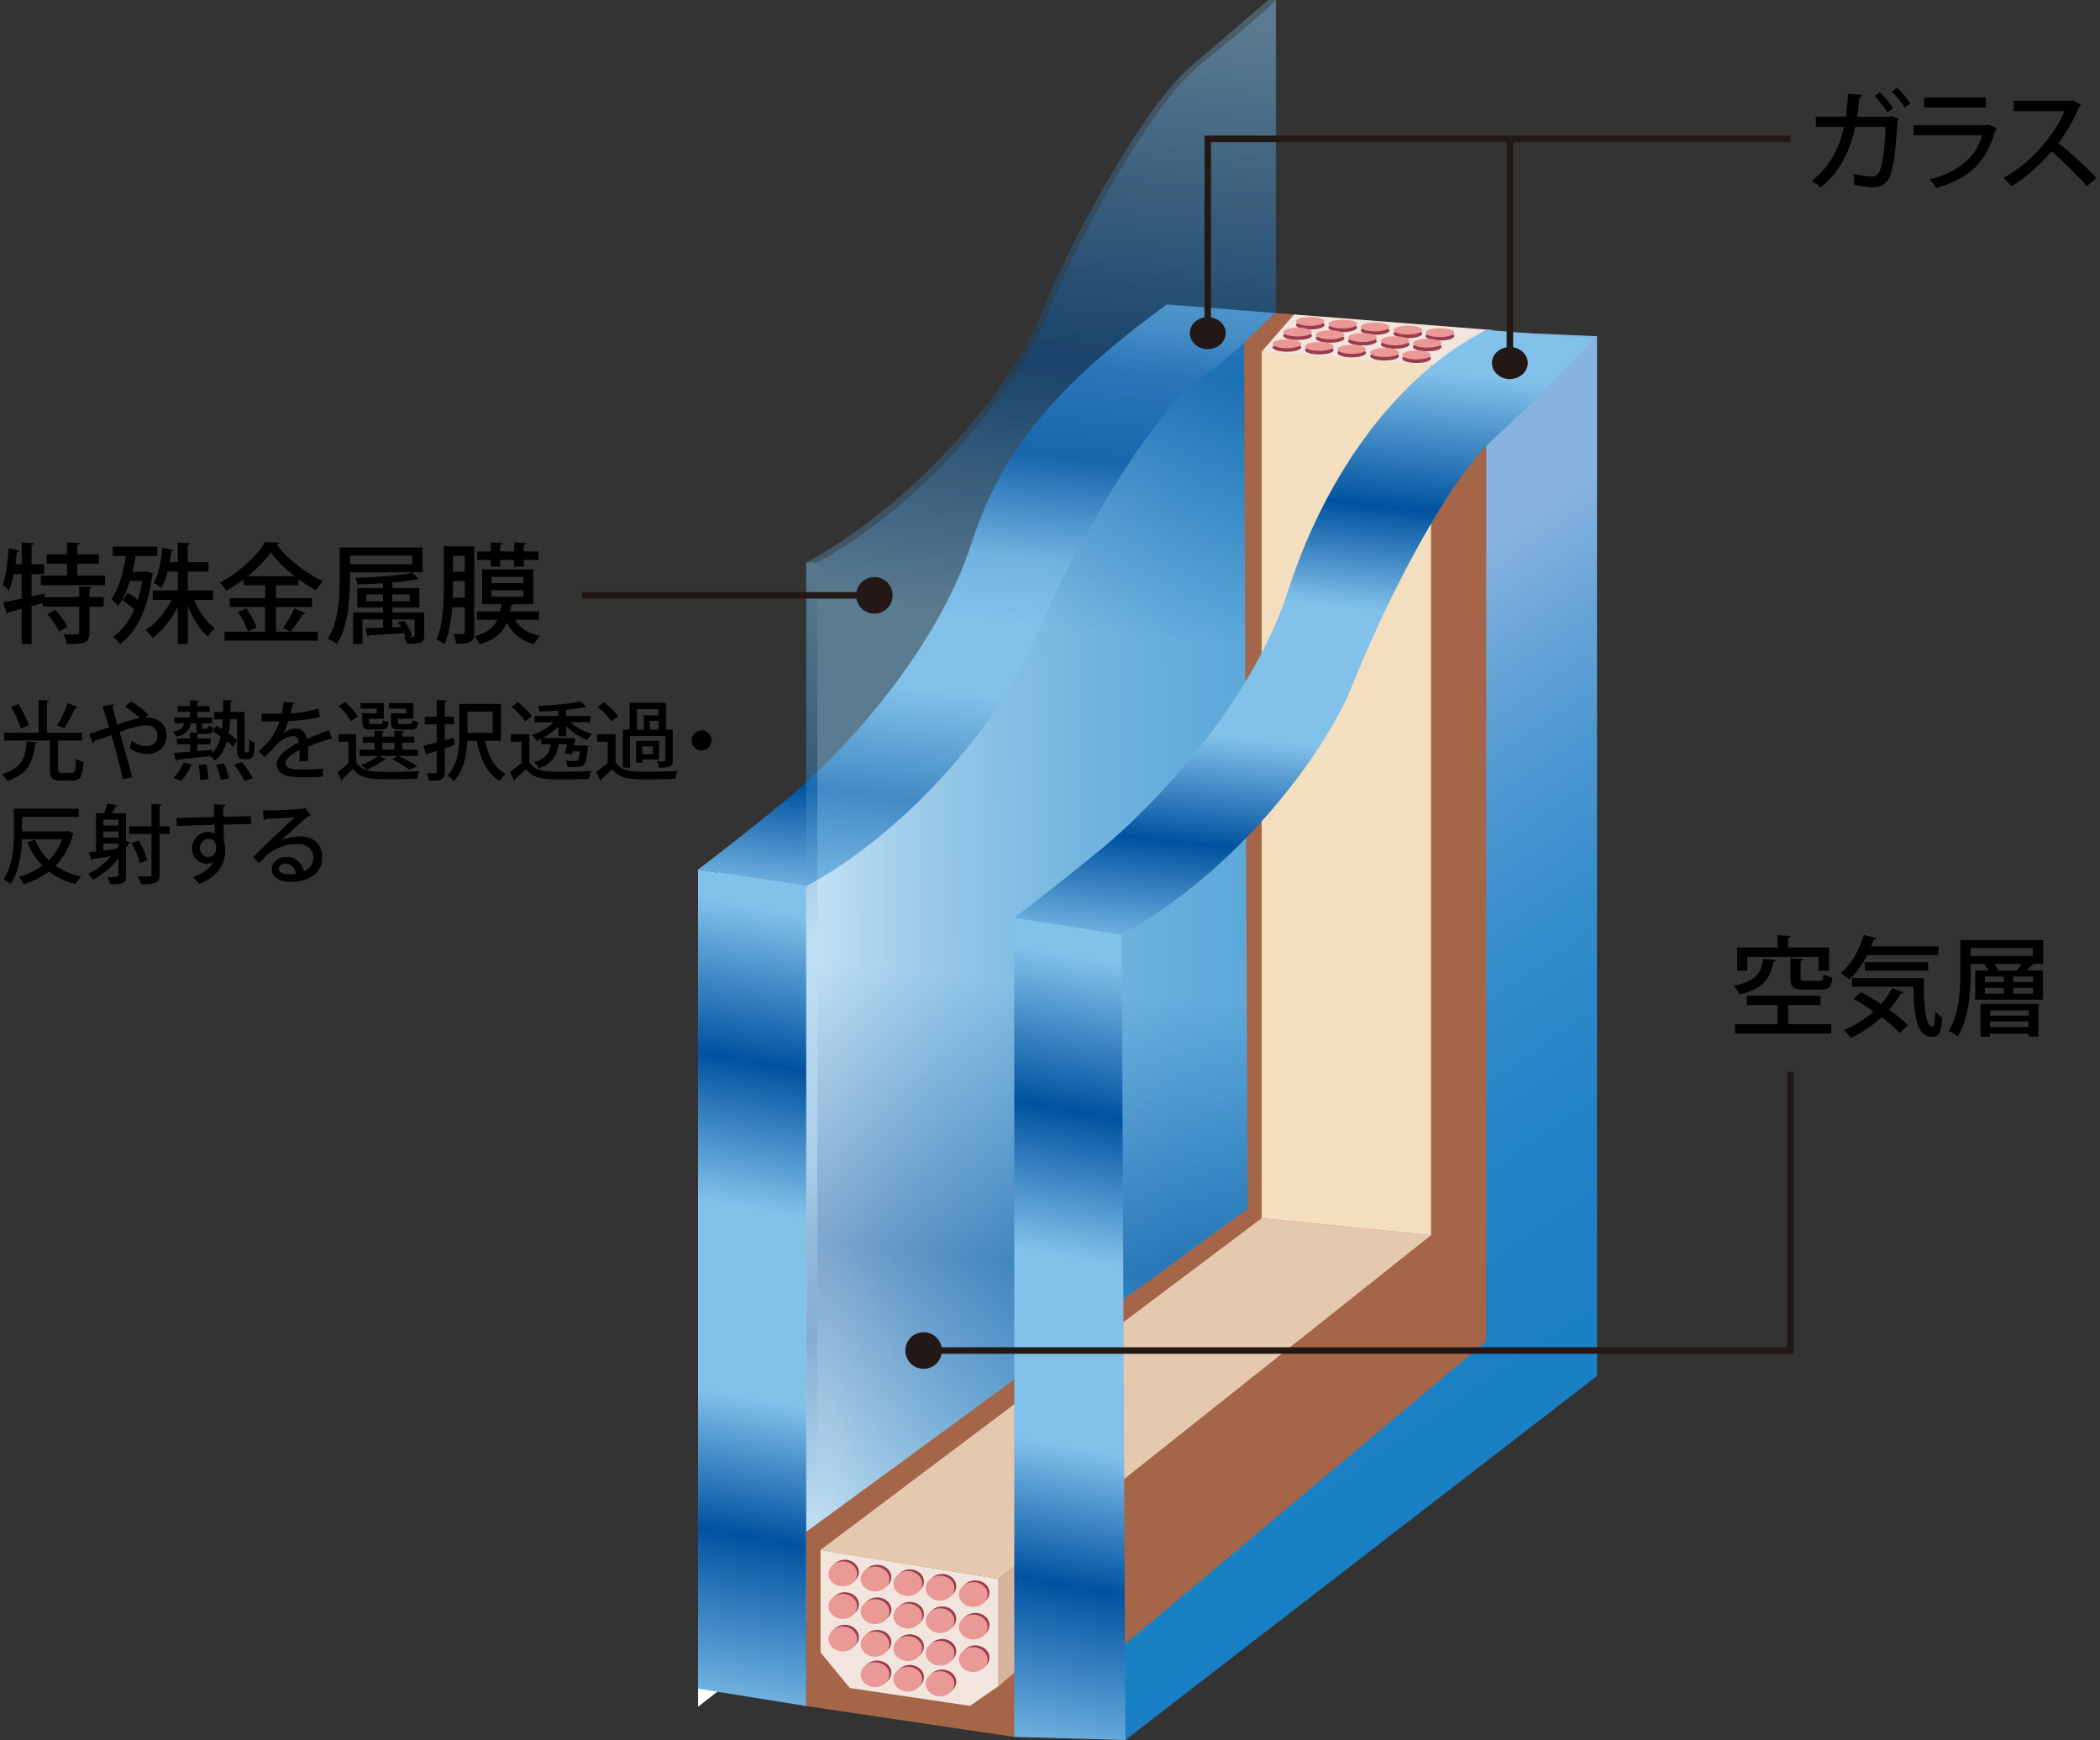
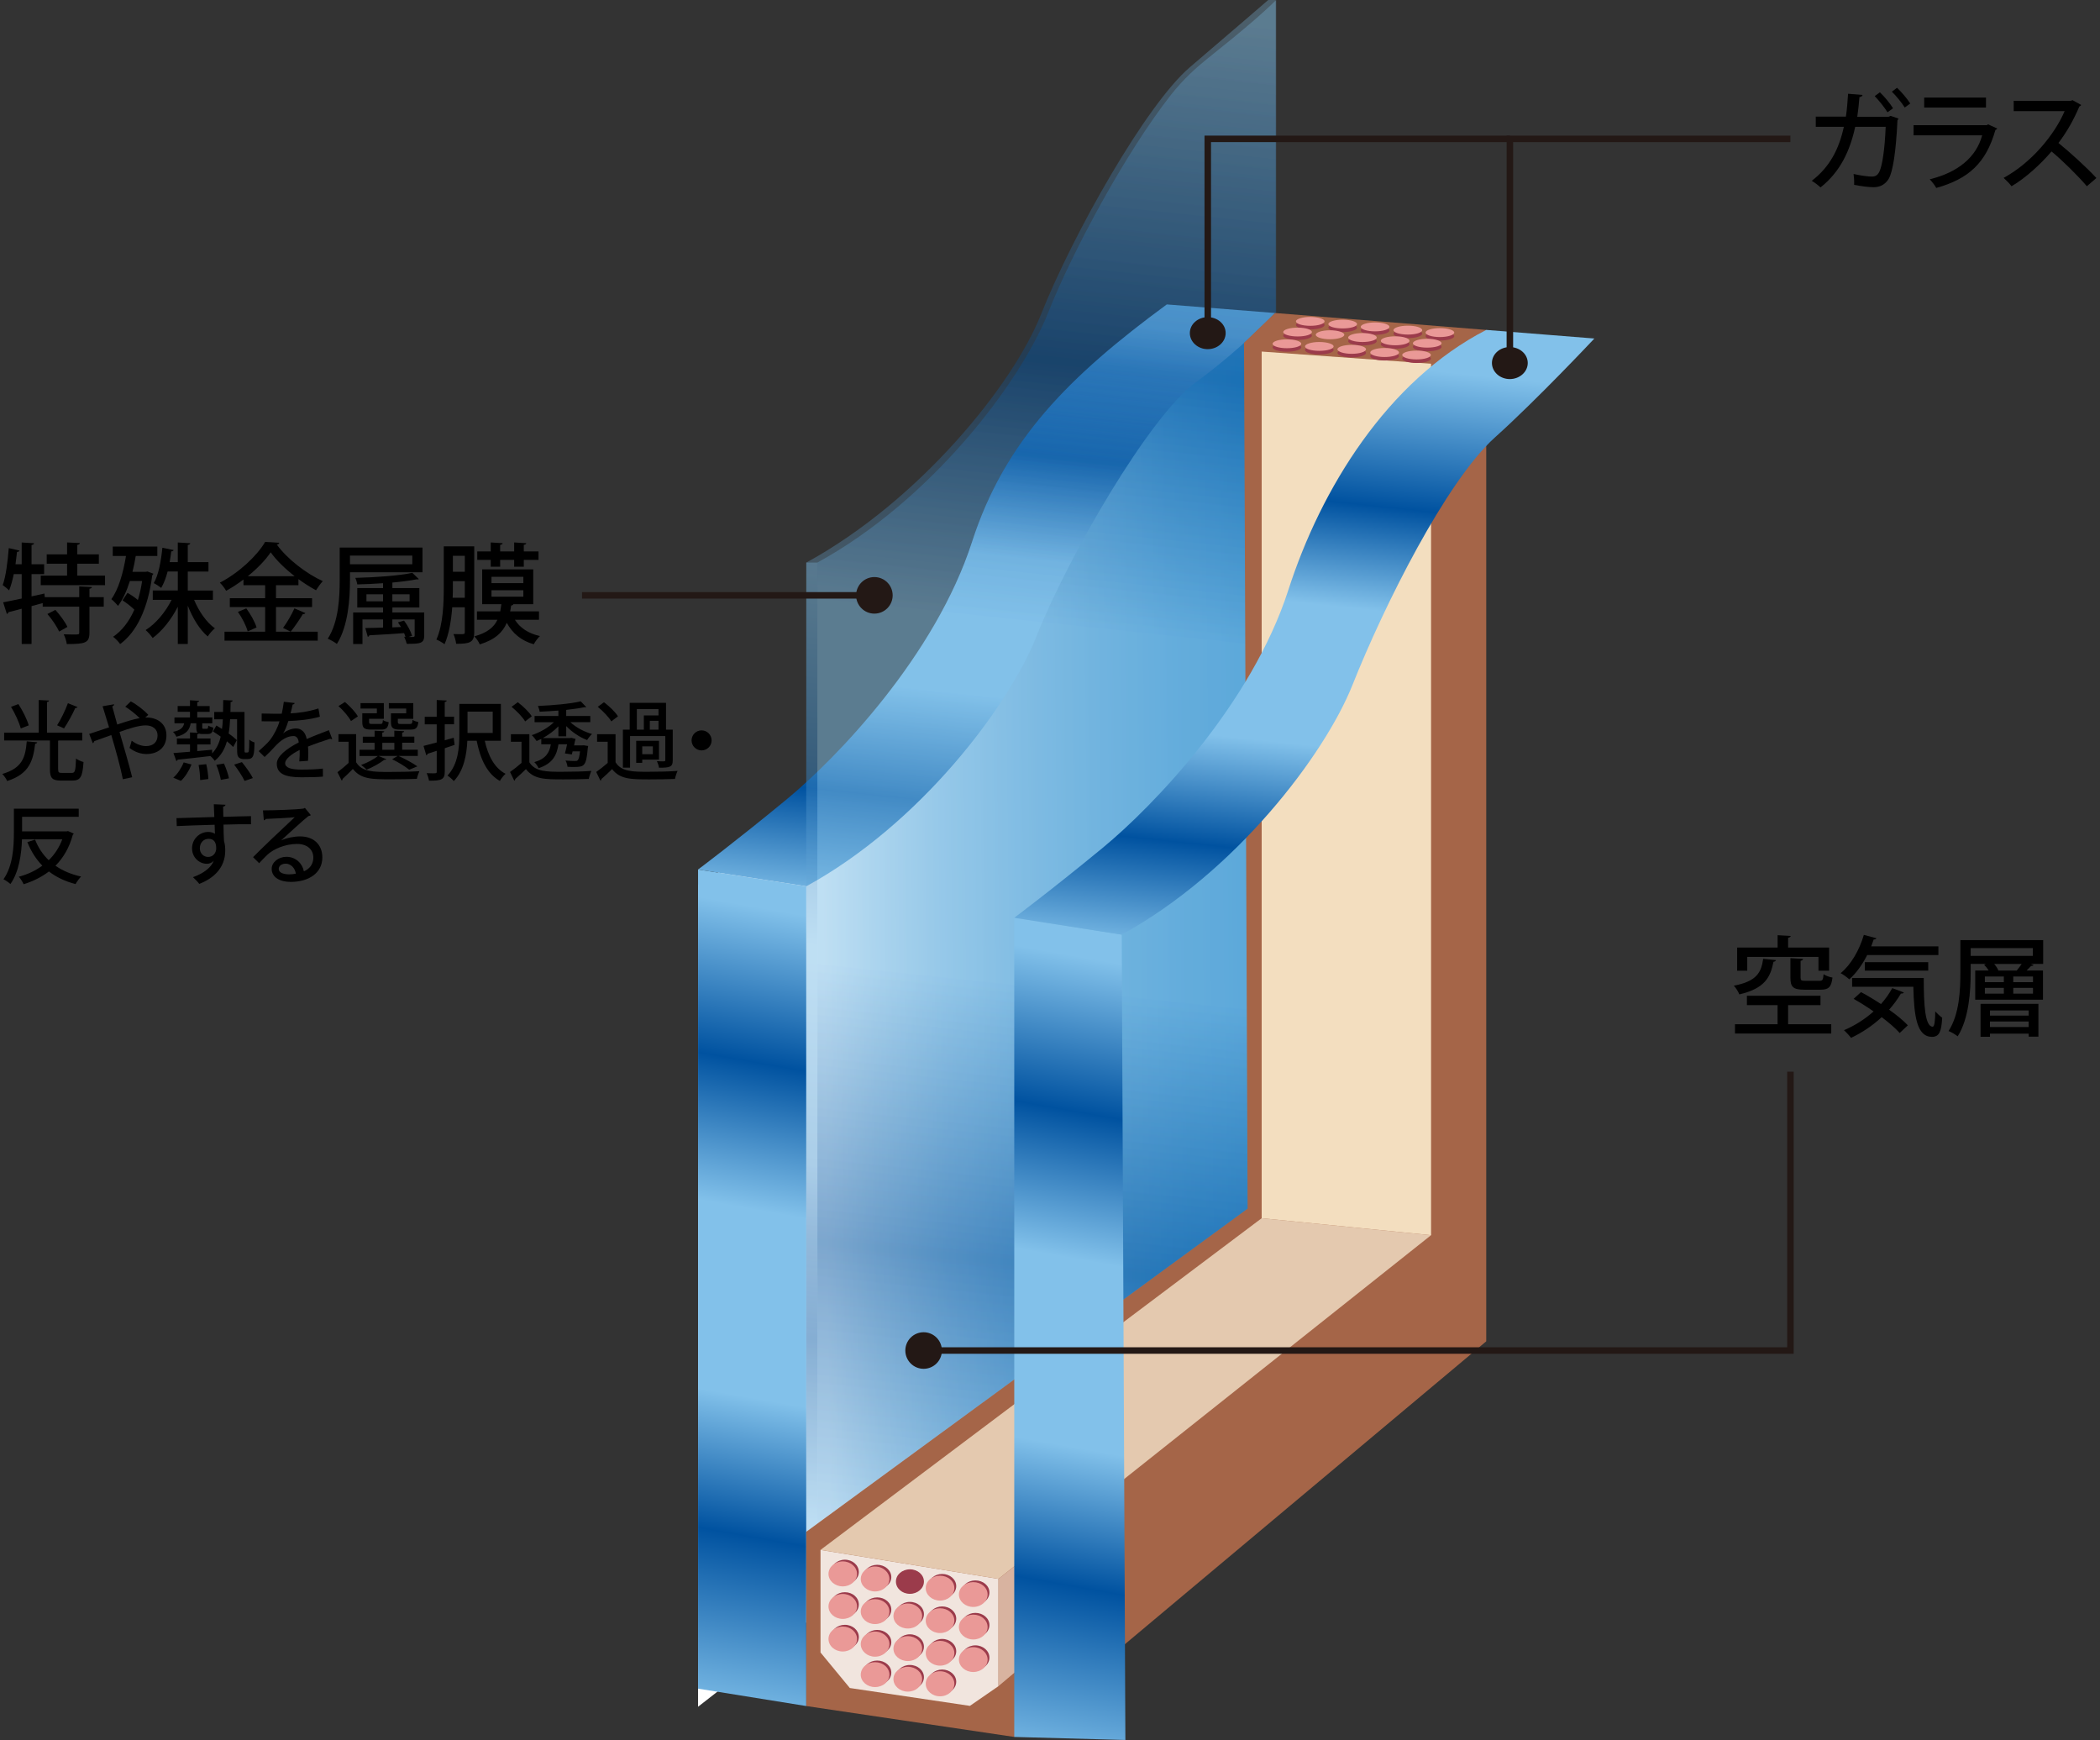
<svg xmlns="http://www.w3.org/2000/svg" xmlns:xlink="http://www.w3.org/1999/xlink" id="_レイヤー_2" data-name="レイヤー_2" viewBox="0 0 98.441 81.548">
  <rect x="0" y="0" width="98.441" height="81.548" fill="#333333" stroke="none" />
  <defs>
    <linearGradient id="linear-gradient" x1="-4343.493" y1="-3082.439" x2="-4276.916" y2="-3083.187" gradientTransform="translate(3003.666 2114.351) scale(.684 .67)" gradientUnits="userSpaceOnUse">
      <stop offset=".13" stop-color="#fff" />
      <stop offset=".184" stop-color="#d7e9f4" />
      <stop offset=".254" stop-color="#aad0e9" />
      <stop offset=".33" stop-color="#83badf" />
      <stop offset=".409" stop-color="#62a8d6" />
      <stop offset=".494" stop-color="#4699d0" />
      <stop offset=".586" stop-color="#328dca" />
      <stop offset=".688" stop-color="#2385c6" />
      <stop offset=".81" stop-color="#1a80c4" />
      <stop offset="1" stop-color="#187fc4" />
    </linearGradient>
    <linearGradient id="linear-gradient-2" x1="-4319.477" y1="-3104.99" x2="-4280.154" y2="-3048.896" gradientTransform="translate(3003.666 2112.912) scale(.684 .67)" gradientUnits="userSpaceOnUse">
      <stop offset=".13" stop-color="#86b3e0" />
      <stop offset=".228" stop-color="#69a5d8" />
      <stop offset=".353" stop-color="#4b97d1" />
      <stop offset=".487" stop-color="#348ccb" />
      <stop offset=".63" stop-color="#2484c7" />
      <stop offset=".79" stop-color="#1b80c4" />
      <stop offset="1" stop-color="#187fc4" />
    </linearGradient>
    <linearGradient id="linear-gradient-3" x1="-4334.758" y1="-3089.282" x2="-4344.844" y2="-3033.805" gradientTransform="translate(3003.666 2112.912) scale(.684 .67)" gradientUnits="userSpaceOnUse">
      <stop offset="0" stop-color="#82c1ea" />
      <stop offset=".19" stop-color="#0052a0" />
      <stop offset=".37" stop-color="#82c1ea" />
      <stop offset=".6" stop-color="#82c1ea" />
      <stop offset=".77" stop-color="#0052a0" />
      <stop offset="1" stop-color="#82c1ea" />
    </linearGradient>
    <linearGradient id="linear-gradient-4" x1="-4326.001" y1="-3089.207" x2="-4321.401" y2="-3131.753" xlink:href="#linear-gradient-3" />
    <linearGradient id="linear-gradient-5" x1="-4324.926" y1="-3044.793" x2="-4313.248" y2="-3152.803" xlink:href="#linear-gradient-3" />
    <linearGradient id="linear-gradient-6" x1="35.638" y1="70.99" x2="40.537" y2="26.581" gradientTransform="matrix(1,0,0,1,0,0)" xlink:href="#linear-gradient-3" />
    <linearGradient id="linear-gradient-7" x1="-4324.526" y1="-3044.831" x2="-4312.857" y2="-3152.764" xlink:href="#linear-gradient-3" />
    <linearGradient id="linear-gradient-8" x1="-4338.083" y1="-3090.144" x2="-4348.168" y2="-3034.675" gradientTransform="translate(3020.766 2115.761) scale(.684 .67)" xlink:href="#linear-gradient-3" />
    <linearGradient id="linear-gradient-9" x1="-4329.31" y1="-3090.073" x2="-4324.711" y2="-3132.617" gradientTransform="translate(3020.766 2115.761) scale(.684 .67)" xlink:href="#linear-gradient-3" />
  </defs>
  <g id="Item">
    <g>
      <g>
        <path d="M32.723,79.991v-38.528c6.322-3.561,12.648-13.154,15.018-18.656,2.37-5.508,7.709-7.281,7.709-7.281l4.149.172v43.337l-26.876,20.955Z" style="fill: url(#linear-gradient);" />
-         <path d="M52.754,81.548l-4.762-.303v-14.654l15.707-12.251v-30.635s2.127-3.755,3.299-5.034c1.928-2.083,3.714-3.095,3.714-3.095l4.151.18v48.73l-22.108,17.062Z" style="fill: url(#linear-gradient-2);" />
        <polygon points="37.796 79.957 32.723 79.141 32.723 40.752 37.796 41.538 37.796 79.957" style="fill: url(#linear-gradient-3);" />
        <path d="M59.77,14.67l-5.074-.403c-4.569,3.356-7.596,6.374-9.129,11.123-1.722,5.334-6.324,10.123-8.695,12.076-2.371,1.956-4.149,3.286-4.149,3.286l5.073.786c5.328-2.914,9.48-8.422,10.786-11.705,1.48-3.729,5.283-10.301,7.456-11.902,2.177-1.595,3.732-3.261,3.732-3.261Z" style="fill: url(#linear-gradient-4);" />
        <path d="M59.8,55.684V0h-.35s-1.638,1.415-3.674,3.152c-2.053,1.752-5.498,7.857-6.979,11.587-1.305,3.284-5.673,8.713-11.001,11.627l-.001,45.423,22.005-16.105Z" style="fill: url(#linear-gradient-5); opacity: .3;" />
        <rect x="37.796" y="26.366" width=".519" height="45.423" style="fill: url(#linear-gradient-6); opacity: .3;" />
        <path d="M59.823,55.684V0c-.625.614-1.499,1.375-3.237,2.759-.457.364-1.121.953-1.7,1.691-2.097,2.671-4.596,7.289-5.756,10.211-1.305,3.284-5.487,8.791-10.815,11.705v45.423l21.509-16.105Z" style="fill: url(#linear-gradient-7); opacity: .3;" />
        <polygon points="47.545 81.405 37.795 79.957 37.795 71.789 58.484 56.647 58.315 16.066 59.77 14.67 69.67 15.463 69.67 62.864 47.545 81.405" style="fill: #a56548;" />
        <polygon points="38.463 72.639 38.463 77.447 39.837 79.112 45.466 79.949 46.806 79.024 46.806 73.998 38.463 72.639" style="fill: #f1e5de;" />
        <polygon points="38.463 72.639 59.143 57.094 67.084 57.889 46.806 73.998 38.463 72.639" style="fill: #e4c9af;" />
        <polygon points="46.806 79.024 46.806 73.998 49.327 72.009 49.327 76.895 46.806 79.024" style="fill: #d8b3a0;" />
        <polygon points="52.754 81.548 47.545 81.405 47.545 43.015 52.583 43.804 52.754 81.548" style="fill: url(#linear-gradient-8);" />
        <polygon points="59.143 57.094 59.143 16.477 67.084 17.046 67.084 57.889 59.143 57.094" style="fill: #f3debf;" />
-         <polygon points="59.143 16.477 60.661 14.739 69.999 15.473 67.468 17.154 59.143 16.477" style="fill: #f1e5de;" />
        <path d="M74.742,15.865l-5.072-.403c-4.634,2.383-7.748,7.442-9.278,12.194-1.724,5.336-6.327,10.123-8.697,12.076-2.369,1.952-4.151,3.282-4.151,3.282l5.038.789c5.331-2.917,9.513-8.422,10.82-11.707,1.483-3.731,4.4-9.548,6.671-11.591,1.985-1.783,4.668-4.642,4.668-4.642Z" style="fill: url(#linear-gradient-9);" />
        <g>
          <path d="M39.605,74.242c.363,0,.655-.255.655-.565,0-.319-.292-.579-.655-.579-.362,0-.657.261-.657.579,0,.31.295.565.657.565Z" style="fill: #9b3b4b;" />
          <path d="M39.506,74.349c.366,0,.669-.262.669-.583,0-.326-.303-.589-.669-.589-.371,0-.669.264-.669.589,0,.321.298.583.669.583Z" style="fill: #ea9997;" />
        </g>
        <g>
          <path d="M41.12,74.482c.362,0,.662-.253.662-.566,0-.324-.3-.579-.662-.579-.36,0-.658.255-.658.579,0,.313.298.566.658.566Z" style="fill: #9b3b4b;" />
          <path d="M41.017,74.586c.374,0,.675-.263.675-.581,0-.321-.301-.588-.675-.588-.366,0-.668.266-.668.588,0,.317.303.581.668.581Z" style="fill: #ea9997;" />
        </g>
        <g>
          <path d="M42.655,74.698c.362,0,.656-.258.656-.576,0-.316-.294-.572-.656-.572-.369,0-.657.256-.657.572,0,.319.288.576.657.576Z" style="fill: #9b3b4b;" />
-           <path d="M42.556,74.799c.374,0,.671-.258.671-.578,0-.327-.298-.594-.671-.594-.373,0-.675.266-.675.594,0,.32.303.578.675.578Z" style="fill: #ea9997;" />
        </g>
        <g>
          <path d="M44.167,74.912c.361,0,.658-.258.658-.576,0-.314-.297-.57-.658-.57-.36,0-.659.256-.659.57,0,.319.298.576.659.576Z" style="fill: #9b3b4b;" />
          <path d="M44.066,75.015c.371,0,.671-.261.671-.585,0-.327-.3-.582-.671-.582-.369,0-.671.255-.671.582,0,.324.302.585.671.585Z" style="fill: #ea9997;" />
        </g>
        <g>
          <path d="M39.605,75.772c.363,0,.655-.261.655-.575,0-.321-.292-.575-.655-.575-.362,0-.657.253-.657.575,0,.314.295.575.657.575Z" style="fill: #9b3b4b;" />
          <path d="M39.506,75.873c.366,0,.669-.258.669-.585,0-.321-.303-.585-.669-.585-.371,0-.669.264-.669.585,0,.327.298.585.669.585Z" style="fill: #ea9997;" />
        </g>
        <g>
          <path d="M41.12,76.011c.362,0,.662-.259.662-.573,0-.32-.3-.573-.662-.573-.36,0-.658.253-.658.573,0,.314.298.573.658.573Z" style="fill: #9b3b4b;" />
          <path d="M41.017,76.116c.374,0,.675-.264.675-.586,0-.327-.301-.582-.675-.582-.366,0-.668.255-.668.582,0,.323.303.586.668.586Z" style="fill: #ea9997;" />
        </g>
        <g>
          <path d="M42.655,76.222c.362,0,.656-.256.656-.573,0-.314-.294-.573-.656-.573-.369,0-.657.259-.657.573,0,.317.288.573.657.573Z" style="fill: #9b3b4b;" />
          <path d="M42.556,76.323c.374,0,.671-.256.671-.582,0-.323-.298-.589-.671-.589-.373,0-.675.266-.675.589,0,.326.303.582.675.582Z" style="fill: #ea9997;" />
        </g>
        <g>
          <path d="M44.167,76.436c.361,0,.658-.253.658-.575,0-.316-.297-.573-.658-.573-.36,0-.659.258-.659.573,0,.321.298.575.659.575Z" style="fill: #9b3b4b;" />
          <path d="M44.066,76.536c.371,0,.671-.258.671-.583,0-.321-.3-.579-.671-.579-.369,0-.671.258-.671.579,0,.326.302.583.671.583Z" style="fill: #ea9997;" />
        </g>
        <g>
          <path d="M39.605,77.291c.363,0,.655-.255.655-.569s-.292-.572-.655-.572c-.362,0-.657.258-.657.572s.295.569.657.569Z" style="fill: #9b3b4b;" />
          <path d="M39.506,77.401c.366,0,.669-.261.669-.588,0-.324-.303-.581-.669-.581-.371,0-.669.256-.669.581,0,.327.298.588.669.588Z" style="fill: #ea9997;" />
        </g>
        <g>
          <path d="M41.12,77.534c.362,0,.662-.256.662-.569,0-.32-.3-.576-.662-.576-.36,0-.658.256-.658.576,0,.313.298.569.658.569Z" style="fill: #9b3b4b;" />
          <path d="M41.017,77.644c.374,0,.675-.266.675-.589,0-.323-.301-.588-.675-.588-.366,0-.668.265-.668.588,0,.323.303.589.668.589Z" style="fill: #ea9997;" />
        </g>
        <g>
          <path d="M42.655,77.747c.362,0,.656-.256.656-.573,0-.317-.294-.579-.656-.579-.369,0-.657.262-.657.579,0,.317.288.573.657.573Z" style="fill: #9b3b4b;" />
          <path d="M42.556,77.849c.374,0,.671-.258.671-.583,0-.323-.298-.585-.671-.585-.373,0-.675.262-.675.585,0,.326.303.583.675.583Z" style="fill: #ea9997;" />
        </g>
        <g>
          <path d="M44.167,77.958c.361,0,.658-.253.658-.568,0-.317-.297-.578-.658-.578-.36,0-.659.261-.659.578,0,.314.298.568.659.568Z" style="fill: #9b3b4b;" />
          <path d="M44.066,78.064c.371,0,.671-.259.671-.585,0-.321-.3-.578-.671-.578-.369,0-.671.256-.671.578,0,.326.302.585.671.585Z" style="fill: #ea9997;" />
        </g>
        <g>
          <path d="M45.721,75.207c.365,0,.66-.255.66-.573,0-.316-.295-.565-.66-.565-.358,0-.657.249-.657.565,0,.319.298.573.657.573Z" style="fill: #9b3b4b;" />
          <path d="M45.625,75.313c.368,0,.671-.264.671-.586,0-.32-.303-.578-.671-.578-.374,0-.675.258-.675.578,0,.323.301.586.675.586Z" style="fill: #ea9997;" />
        </g>
        <g>
          <path d="M45.721,76.732c.365,0,.66-.253.66-.573,0-.311-.295-.568-.66-.568-.358,0-.657.256-.657.568,0,.32.298.573.657.573Z" style="fill: #9b3b4b;" />
          <path d="M45.625,76.837c.368,0,.671-.262.671-.583,0-.324-.303-.581-.671-.581-.374,0-.675.256-.675.581,0,.321.301.583.675.583Z" style="fill: #ea9997;" />
        </g>
        <g>
          <path d="M45.721,78.262c.365,0,.66-.262.66-.573,0-.317-.295-.576-.66-.576-.358,0-.657.259-.657.576,0,.311.298.573.657.573Z" style="fill: #9b3b4b;" />
          <path d="M45.625,78.362c.368,0,.671-.262.671-.583,0-.32-.303-.581-.671-.581-.374,0-.675.261-.675.581,0,.321.301.583.675.583Z" style="fill: #ea9997;" />
        </g>
        <g>
          <path d="M41.12,78.961c.362,0,.662-.246.662-.57,0-.316-.3-.566-.662-.566-.36,0-.658.25-.658.566,0,.324.298.57.658.57Z" style="fill: #9b3b4b;" />
          <path d="M41.017,79.068c.374,0,.675-.258.675-.578,0-.332-.301-.588-.675-.588-.366,0-.668.256-.668.588,0,.32.303.578.668.578Z" style="fill: #ea9997;" />
        </g>
        <g>
          <path d="M42.655,79.181c.362,0,.656-.262.656-.579,0-.311-.294-.57-.656-.57-.369,0-.657.259-.657.57,0,.317.288.579.657.579Z" style="fill: #9b3b4b;" />
          <path d="M42.556,79.281c.374,0,.671-.262.671-.589,0-.319-.298-.575-.671-.575-.373,0-.675.256-.675.575,0,.327.303.589.675.589Z" style="fill: #ea9997;" />
        </g>
        <g>
          <path d="M44.167,79.393c.361,0,.658-.262.658-.578,0-.31-.297-.569-.658-.569-.36,0-.659.259-.659.569,0,.316.298.578.659.578Z" style="fill: #9b3b4b;" />
          <path d="M44.066,79.501c.371,0,.671-.265.671-.589,0-.32-.3-.586-.671-.586-.369,0-.671.266-.671.586,0,.324.302.589.671.589Z" style="fill: #ea9997;" />
        </g>
        <g>
          <path d="M61.419,15.441c.371,0,.672-.093.672-.213,0-.111-.3-.209-.672-.209-.365,0-.669.098-.669.209,0,.12.304.213.669.213Z" style="fill: #9b3b4b;" />
          <path d="M61.419,15.27c.371,0,.672-.091.672-.211,0-.107-.3-.206-.672-.206-.365,0-.669.099-.669.206,0,.12.304.211.669.211Z" style="fill: #ea9997;" />
        </g>
        <g>
          <path d="M62.94,15.564c.368,0,.673-.096.673-.208,0-.12-.305-.21-.673-.21-.37,0-.67.09-.67.21,0,.112.3.208.67.208Z" style="fill: #9b3b4b;" />
          <path d="M62.94,15.392c.368,0,.673-.088.673-.204,0-.112-.305-.205-.673-.205-.37,0-.67.093-.67.205,0,.117.3.204.67.204Z" style="fill: #ea9997;" />
        </g>
        <g>
          <path d="M64.458,15.693c.368,0,.674-.087.674-.206,0-.114-.306-.207-.674-.207-.367,0-.67.093-.67.207,0,.119.303.206.67.206Z" style="fill: #9b3b4b;" />
          <path d="M64.458,15.529c.368,0,.674-.093.674-.211,0-.112-.306-.207-.674-.207-.367,0-.67.095-.67.207,0,.118.303.211.67.211Z" style="fill: #ea9997;" />
        </g>
        <g>
          <path d="M66,15.848c.368,0,.668-.097.668-.209,0-.117-.3-.209-.668-.209-.376,0-.678.093-.678.209,0,.112.303.209.678.209Z" style="fill: #9b3b4b;" />
          <path d="M66,15.68c.368,0,.668-.093.668-.207,0-.116-.3-.209-.668-.209-.376,0-.678.093-.678.209,0,.114.303.207.678.207Z" style="fill: #ea9997;" />
        </g>
        <g>
          <path d="M67.496,15.96c.371,0,.674-.091.674-.205,0-.117-.303-.209-.674-.209s-.669.093-.669.209c0,.114.298.205.669.205Z" style="fill: #9b3b4b;" />
          <path d="M67.496,15.797c.371,0,.674-.098.674-.21,0-.114-.303-.209-.674-.209s-.669.094-.669.209c0,.111.298.21.669.21Z" style="fill: #ea9997;" />
        </g>
        <g>
          <path d="M60.828,15.933c.373,0,.67-.09.67-.204,0-.116-.297-.207-.67-.207-.368,0-.674.091-.674.207,0,.114.305.204.674.204Z" style="fill: #9b3b4b;" />
          <path d="M60.828,15.769c.373,0,.67-.093.67-.206,0-.116-.297-.208-.67-.208-.368,0-.674.093-.674.208,0,.113.305.206.674.206Z" style="fill: #ea9997;" />
        </g>
        <g>
-           <path d="M62.348,16.063c.367,0,.668-.093.668-.213,0-.107-.301-.205-.668-.205-.374,0-.669.098-.669.205,0,.12.295.213.669.213Z" style="fill: #9b3b4b;" />
          <path d="M62.348,15.9c.367,0,.668-.096.668-.213,0-.112-.301-.208-.668-.208-.374,0-.669.096-.669.208,0,.117.295.213.669.213Z" style="fill: #ea9997;" />
        </g>
        <g>
          <path d="M63.87,16.192c.368,0,.667-.091.667-.203,0-.117-.298-.211-.667-.211-.374,0-.672.094-.672.211,0,.112.297.203.672.203Z" style="fill: #9b3b4b;" />
          <path d="M63.87,16.029c.368,0,.667-.096.667-.209,0-.116-.298-.211-.667-.211-.374,0-.672.095-.672.211,0,.113.297.209.672.209Z" style="fill: #ea9997;" />
        </g>
        <g>
          <path d="M65.403,16.344c.373,0,.669-.091.669-.208,0-.116-.296-.21-.669-.21-.367,0-.674.094-.674.21,0,.117.307.208.674.208Z" style="fill: #9b3b4b;" />
          <path d="M65.403,16.182c.373,0,.669-.095.669-.209,0-.118-.296-.211-.669-.211-.367,0-.674.093-.674.211,0,.114.307.209.674.209Z" style="fill: #ea9997;" />
        </g>
        <g>
          <path d="M66.903,16.465c.37,0,.672-.096.672-.209,0-.12-.303-.211-.672-.211-.369,0-.67.091-.67.211,0,.113.301.209.67.209Z" style="fill: #9b3b4b;" />
          <path d="M66.903,16.292c.37,0,.672-.088.672-.205,0-.111-.303-.209-.672-.209-.369,0-.67.098-.67.209,0,.117.301.205.67.205Z" style="fill: #ea9997;" />
        </g>
        <g>
          <path d="M60.325,16.485c.371,0,.674-.096.674-.208,0-.111-.303-.201-.674-.201-.367,0-.669.091-.669.201,0,.113.302.208.669.208Z" style="fill: #9b3b4b;" />
          <path d="M60.325,16.32c.371,0,.674-.093.674-.207,0-.116-.303-.209-.674-.209-.367,0-.669.093-.669.209,0,.114.302.207.669.207Z" style="fill: #ea9997;" />
        </g>
        <g>
          <path d="M61.846,16.612c.372,0,.669-.093.669-.211,0-.114-.297-.209-.669-.209-.374,0-.671.095-.671.209,0,.118.297.211.671.211Z" style="fill: #9b3b4b;" />
          <path d="M61.846,16.443c.372,0,.669-.089.669-.209,0-.107-.297-.206-.669-.206-.374,0-.671.098-.671.206,0,.12.297.209.671.209Z" style="fill: #ea9997;" />
        </g>
        <g>
          <path d="M63.367,16.75c.367,0,.667-.098.667-.212,0-.117-.3-.21-.667-.21-.369,0-.672.093-.672.21,0,.114.303.212.672.212Z" style="fill: #9b3b4b;" />
          <path d="M63.367,16.582c.367,0,.667-.097.667-.213,0-.113-.3-.206-.667-.206-.369,0-.672.093-.672.206,0,.116.303.213.672.213Z" style="fill: #ea9997;" />
        </g>
        <g>
          <path d="M64.906,16.896c.365,0,.675-.093.675-.207,0-.119-.31-.211-.675-.211-.373,0-.672.093-.672.211,0,.114.3.207.672.207Z" style="fill: #9b3b4b;" />
          <path d="M64.906,16.732c.365,0,.675-.096.675-.208,0-.122-.31-.215-.675-.215-.373,0-.672.093-.672.215,0,.112.3.208.672.208Z" style="fill: #ea9997;" />
        </g>
        <g>
          <path d="M66.404,17.012c.37,0,.67-.093.67-.207,0-.116-.3-.211-.67-.211-.371,0-.671.095-.671.211,0,.114.3.207.671.207Z" style="fill: #9b3b4b;" />
          <path d="M66.404,16.845c.37,0,.67-.095.67-.209,0-.112-.3-.205-.67-.205-.371,0-.671.093-.671.205,0,.114.3.209.671.209Z" style="fill: #ea9997;" />
        </g>
        <g>
          <path d="M88.998,5.557c-.01.025-.025.057-.051.076-.071,1.505-.218,2.414-.411,2.749-.173.279-.422.392-.706.392-.219,0-.554-.041-.915-.112.01-.137-.005-.365-.025-.508.341.081.722.122.839.122.172,0,.274-.046.365-.219.138-.269.26-1.062.3-2.113h-1.428c-.244,1.123-.701,2.108-1.626,2.84-.092-.091-.279-.233-.411-.31.858-.655,1.285-1.515,1.504-2.53h-1.316v-.478h1.413c.051-.356.076-.666.102-1.072l.676.056c-.011.056-.057.092-.143.102-.03.346-.056.61-.102.92h1.469l.097-.041.37.127ZM88.124,4.328c.214.198.483.528.615.747l-.259.188c-.122-.204-.412-.569-.6-.758l.243-.178ZM88.928,4.115c.218.203.482.523.619.736l-.259.188c-.122-.198-.406-.554-.604-.742l.244-.183Z" />
          <path d="M93.624,6.025c-.02.03-.045.051-.086.066-.438,1.544-1.25,2.291-2.774,2.718-.061-.121-.203-.3-.305-.406,1.326-.325,2.18-1.031,2.459-2.062h-3.216v-.473h3.43l.061-.041.432.198ZM93.096,5.04h-2.896v-.468h2.896v.468Z" />
          <path d="M97.561,4.918c-.021.035-.046.056-.087.071-.279.65-.568,1.163-.98,1.712.523.422,1.316,1.139,1.778,1.642l-.447.386c-.416-.493-1.184-1.245-1.656-1.631-.462.544-1.179,1.225-1.875,1.631-.081-.111-.254-.289-.371-.392,1.326-.721,2.398-2.047,2.861-3.13h-2.389v-.482h2.668l.092-.03.406.224Z" />
        </g>
        <g>
          <path d="M4.309,27.512c-.005.041-.035.071-.116.081v.392h.67v.447h-.67v1.22c0,.482-.198.533-1.062.533-.015-.137-.081-.325-.143-.457.163.005.32.01.442.01.265,0,.284,0,.284-.091v-1.215h-1.712v-.168l-.523.143v1.773h-.462v-1.651c-.234.066-.447.117-.62.162-.005.041-.041.071-.076.082l-.173-.544c.233-.046.538-.106.869-.178v-1.144h-.371c-.062.29-.132.559-.219.763-.066-.066-.208-.188-.3-.249.147-.401.233-1.088.284-1.733l.504.117c-.016.035-.046.061-.117.061-.021.188-.046.387-.071.58h.29v-1.021l.579.035c-.005.046-.036.071-.117.081v.905h.59v.462h-.59v1.042l.604-.133.016.168h1.615v-.503l.595.03ZM3.623,26.978h1.301v.447H1.91v-.447h1.235v-.559h-.955v-.438h.955v-.559l.6.03c-.006.046-.041.071-.122.086v.442h1.011v.438h-1.011v.559ZM2.77,29.6c-.097-.229-.331-.574-.549-.823l.376-.193c.213.239.462.569.563.798l-.391.219Z" />
          <path d="M6.913,26.785l.274.102c-.005.03-.03.056-.051.076-.198,1.561-.731,2.658-1.504,3.222-.066-.102-.233-.27-.33-.341.411-.279.747-.706.996-1.27-.147-.147-.366-.315-.555-.438l.234-.351c.162.092.346.214.487.336.082-.27.152-.569.198-.89h-.574c-.142.452-.325.858-.554,1.164-.071-.087-.224-.244-.315-.315.331-.447.555-1.215.687-2.022h-.62v-.442h2.089v.442h-1.012c-.04.249-.091.498-.152.742h.62l.081-.016ZM9.982,28.111h-.885c.229.544.58,1.057.976,1.337-.111.086-.259.259-.335.381-.381-.32-.706-.858-.935-1.443v1.794h-.468v-1.743c-.305.595-.727,1.133-1.179,1.464-.076-.112-.224-.285-.33-.371.473-.295.93-.839,1.219-1.418h-.884v-.437h1.174v-.89h-.478c-.076.295-.178.564-.3.768-.081-.066-.244-.173-.351-.224.224-.371.341-1.021.406-1.656l.528.106c-.01.035-.051.061-.111.061-.021.168-.046.336-.076.504h.381v-.92l.584.035c-.005.041-.04.071-.116.081v.804h.97v.441h-.97v.89h1.179v.437Z" />
          <path d="M12.938,29.605h1.956v.422h-4.37v-.422h1.905v-1.153h-1.656v-.417h1.656v-.609h-1.016v-.265c-.26.193-.534.376-.813.528-.061-.111-.192-.284-.295-.381.885-.457,1.738-1.25,2.124-1.91l.661.04c-.011.046-.051.082-.112.087.488.676,1.383,1.361,2.154,1.712-.116.122-.229.285-.319.427-.27-.147-.554-.325-.823-.523v.285h-1.052v.609h1.691v.417h-1.691v1.153ZM11.611,29.59c-.066-.249-.26-.635-.458-.914l.392-.163c.203.274.411.646.482.895l-.416.183ZM13.812,27.004c-.452-.351-.859-.747-1.123-1.118-.244.361-.625.758-1.072,1.118h2.195ZM13.268,29.428c.183-.244.411-.636.533-.915l.514.219c-.016.035-.062.051-.122.051-.143.244-.381.595-.569.823l-.355-.178Z" />
          <path d="M19.805,26.821h-3.399v.351c0,.879-.081,2.169-.614,3.008-.092-.076-.306-.198-.428-.244.514-.798.56-1.946.56-2.764v-1.51h3.882v1.159ZM19.327,26.038h-2.922v.407h2.922v-.407ZM19.886,28.706v1.077c0,.371-.178.392-.817.392-.025-.102-.077-.234-.122-.331l.061.006c-.016-.057-.041-.117-.066-.178-.614.045-1.224.081-1.631.102-.005.04-.035.065-.071.07l-.116-.411c.229,0,.518-.01.833-.021v-.381h-.966v1.153h-.437v-1.479h1.402v-.233h-1.209v-.91h1.209v-.229c-.406.03-.823.046-1.209.056-.011-.086-.051-.218-.092-.305.935-.025,2.063-.102,2.673-.238l.305.294c-.016.011-.03.016-.056.016-.016,0-.03,0-.046-.005-.305.061-.701.111-1.138.152v.259h1.265v.91h-1.265v.233h1.493ZM17.178,28.182h.777v-.33h-.777v.33ZM19.2,27.852h-.808v.33h.808v-.33ZM18.94,29.087c.163.214.32.509.377.712l-.163.051c.051,0,.097.005.132.005.143,0,.152-.021.152-.071v-.752h-1.046v.371l.406-.016c-.046-.076-.097-.152-.143-.219l.284-.081Z" />
          <path d="M22.231,25.606v4.029c0,.468-.198.539-.849.539-.011-.122-.066-.336-.127-.458.102.006.198.006.279.006.229,0,.254,0,.254-.087v-1.174h-.589c-.046.61-.147,1.25-.361,1.732-.086-.07-.274-.178-.381-.218.325-.722.346-1.753.346-2.511v-1.859h1.428ZM21.23,27.466c0,.168,0,.356-.011.549h.569v-.777h-.559v.229ZM21.789,26.049h-.559v.747h.559v-.747ZM25.265,29.047h-1.128c.233.376.635.645,1.174.762-.097.092-.229.265-.29.386-.589-.167-1.001-.518-1.265-1.006-.188.438-.539.788-1.266,1.012-.046-.117-.162-.29-.259-.376.614-.168.925-.433,1.087-.777h-.96v-.396h1.093c.02-.107.035-.219.051-.336h-.899v-1.631h2.393v1.631h-.93c-.01.031-.046.057-.106.066-.016.092-.025.183-.046.27h1.352v.396ZM23.004,26.561v-.32h-.631v-.396h.631v-.422l.559.035c-.005.041-.041.066-.117.076v.311h.656v-.422l.568.035c-.005.041-.035.066-.116.076v.311h.69v.396h-.69v.32h-.452v-.32h-.656v.32h-.441ZM23.039,27.034v.295h1.494v-.295h-1.494ZM23.039,27.664v.3h1.494v-.3h-1.494Z" />
        </g>
        <g>
          <path d="M1.747,34.789c-.009.036-.041.061-.098.068-.097.772-.259,1.411-1.313,1.747-.041-.102-.15-.255-.23-.332.958-.274,1.087-.805,1.148-1.528l.493.045ZM2.726,36.058c0,.138.028.166.174.166h.469c.149,0,.174-.098.194-.672.081.064.246.134.352.162-.044.688-.142.869-.514.869h-.55c-.404,0-.51-.121-.51-.525v-1.354H.194v-.364h1.621v-1.532l.485.024c-.004.036-.032.061-.097.068v1.439h1.653v.364h-1.088l-.044.012v1.343ZM.861,32.997c.202.312.412.725.485.999l-.372.146c-.069-.267-.263-.695-.457-1.015l.344-.13ZM2.677,33.992c.174-.271.389-.708.506-1.035l.452.182c-.016.028-.052.045-.108.045-.126.291-.353.695-.526.954l-.323-.146Z" />
          <path d="M6.807,33.628h.101c.489.013.894.304.894.833,0,.578-.4.878-.938.878-.223,0-.53-.073-.793-.287.032-.085.073-.23.102-.34.23.178.477.255.671.255.327,0,.542-.178.542-.502,0-.282-.219-.469-.559-.469-.315,0-.784.149-1.225.308.198.684.452,1.545.594,2.123l-.437.093c-.109-.566-.359-1.456-.542-2.07-.25.093-.582.206-.801.287-.004.036-.028.072-.068.093l-.166-.433c.247-.081.631-.206.931-.308-.117-.388-.223-.731-.304-.99l.538-.093c.004.048-.021.072-.085.101.068.259.146.534.234.85.404-.138.765-.251,1.052-.3-.187-.186-.478-.42-.676-.537l.259-.247c.275.138.643.429.821.631l-.146.125Z" />
          <path d="M11.461,35.08c0,.186,0,.189.057.189.093,0,.104,0,.125-.02.041-.053.041-.368.041-.587.061.057.165.109.246.134-.012.582-.028.78-.34.78h-.17c-.08,0-.17-.024-.23-.081-.061-.064-.076-.138-.076-.425v-1.362h-.328c-.012.238-.032.461-.068.667.153.109.291.219.384.312l-.17.323c-.072-.08-.178-.17-.295-.267-.105.372-.283.68-.574.914-.04-.069-.129-.166-.202-.223-.574.069-1.156.13-1.536.17-.004.032-.028.053-.061.061l-.134-.372.776-.061v-.344h-.614v-.279h.614v-.282l.364.02c-.053-.044-.069-.125-.069-.263v-.186h-.263c-.049.291-.182.514-.671.631-.024-.069-.102-.179-.158-.23.348-.069.478-.19.525-.4h-.456v-.275h.728v-.263h-.578v-.271h.578v-.271l.429.028c-.004.032-.028.053-.089.061v.183h.582v.271h-.582v.263h.707v.275h-.473v.182c0,.068.008.073.061.073h.146c.053,0,.064-.013.077-.15.048.041.161.077.238.098-.024.234-.105.299-.271.299h-.23c-.077,0-.134-.004-.179-.021-.012.017-.036.028-.076.037v.193h.622v.279h-.622v.312c.227-.021.465-.04.695-.064l.004.17c.202-.207.327-.47.4-.785-.121-.089-.247-.17-.36-.242l.158-.279c.085.049.174.105.263.162.021-.142.032-.291.04-.453h-.404v-.344h.413c.004-.178.008-.364.008-.558l.44.02c0,.041-.032.065-.093.073-.004.162-.004.315-.008.465h.659v1.715ZM8.978,35.828c-.108.278-.295.582-.497.769-.105-.041-.21-.085-.359-.15.189-.157.38-.444.489-.716l.367.098ZM9.382,36.559c0-.182-.027-.477-.072-.707l.359-.037c.053.227.094.522.098.696l-.385.048ZM10.353,36.552c-.032-.182-.117-.481-.214-.708l.359-.061c.102.223.202.514.234.695l-.38.073ZM11.465,36.6c-.093-.202-.308-.53-.489-.765l.364-.117c.186.227.412.542.513.748l-.388.134Z" />
          <path d="M15.574,34.638c-.008.005-.017.005-.024.005-.024,0-.049-.009-.068-.021-.304.093-.724.238-1.044.368.009.089.013.189.013.303,0,.109-.004.23-.013.364l-.408.028c.017-.174.024-.4.017-.538-.38.19-.68.425-.68.623,0,.202.251.299.756.299.372,0,.753-.016,1.012-.048l.004.376c-.227.023-.578.032-1.02.032-.776,0-1.144-.178-1.144-.639,0-.34.444-.696,1.03-.995-.02-.182-.101-.299-.242-.299-.283,0-.578.153-.922.541-.105.117-.259.275-.437.441l-.279-.275c.19-.17.404-.359.534-.525.178-.227.363-.582.444-.874l-.186.005c-.162,0-.449,0-.651-.005v-.363c.238.008.525.012.695.012l.247-.004c.036-.174.068-.344.097-.558l.51.057c-.009.04-.045.064-.098.072-.028.146-.061.279-.097.413.299-.009.833-.073,1.306-.23l.069.384c-.445.138-1.031.19-1.48.206-.08.259-.165.465-.242.574h.004c.162-.134.396-.227.603-.227.251,0,.44.178.497.497.328-.146.729-.295,1.039-.416l.158.416Z" />
          <path d="M16.695,34.408v1.318c.279.453.801.453,1.569.453.473,0,1.039-.012,1.395-.036-.04.085-.097.25-.117.359-.308.013-.78.021-1.209.021-.897,0-1.411,0-1.791-.485-.166.17-.34.336-.485.469.004.037-.008.057-.041.073l-.197-.389c.157-.117.348-.271.521-.433v-.994h-.474v-.356h.829ZM16.17,32.9c.23.194.493.473.606.675l-.323.219c-.105-.202-.356-.497-.587-.703l.304-.19ZM17.742,35.431l.368.149c-.016.024-.048.036-.093.028-.214.166-.546.348-.829.465-.064-.064-.182-.17-.259-.222.275-.098.591-.259.784-.421h-.86v-.291h.707v-.327h-.554v-.287h.554v-.279l.453.024c-.004.036-.028.057-.093.064v.19h.565v-.279l.461.024c-.004.036-.028.057-.093.064v.19h.57v.287h-.57v.327h.732v.291h-.902c.319.149.676.34.882.489l-.384.158c-.179-.15-.494-.344-.797-.49l.255-.157h-.898ZM17.666,33.429v-.222h-.765v-.255h1.092v.735h-.691v.15c0,.08.021.093.142.093h.389c.085,0,.104-.021.117-.182.064.044.186.084.271.101-.032.271-.117.344-.348.344h-.473c-.328,0-.417-.073-.417-.355v-.409h.684ZM17.921,34.813v.327h.565v-.327h-.565ZM19.041,33.429v-.222h-.813v-.255h1.145v.735h-.724v.146c0,.085.021.098.146.098h.416c.098,0,.118-.024.126-.194.064.049.189.085.274.105-.032.278-.121.352-.359.352h-.497c-.336,0-.429-.073-.429-.355v-.409h.716Z" />
          <path d="M21.27,34.578l.04.332c-.153.053-.312.105-.461.157v1.096c0,.356-.13.434-.74.425-.012-.097-.061-.25-.109-.352.102.004.202.008.279.008.174,0,.194,0,.194-.081v-.974c-.162.052-.308.101-.429.137-.004.037-.028.061-.061.073l-.13-.44c.17-.041.385-.098.619-.162v-.85h-.562v-.355h.562v-.784l.469.024c-.004.036-.028.061-.093.068v.691h.437v.355h-.437v.748l.421-.117ZM23.481,34.716h-.757c.154.695.453,1.282.975,1.549-.089.077-.21.23-.267.336-.603-.344-.914-1.023-1.088-1.885h-.437c-.028.631-.158,1.396-.635,1.893-.057-.077-.215-.21-.296-.259.51-.542.555-1.33.555-1.941v-1.419h1.949v1.727ZM23.097,33.353h-1.181v.998h1.181v-.998Z" />
          <path d="M24.815,34.408v1.318c.275.445.813.445,1.529.445.465,0,1.022-.013,1.379-.041-.045.089-.102.268-.122.376-.303.013-.764.021-1.181.021-.881,0-1.391,0-1.767-.481-.174.17-.352.336-.502.466,0,.04-.012.057-.044.076l-.198-.408c.162-.113.364-.271.538-.425v-.99h-.498v-.356h.865ZM24.274,32.912c.242.183.529.457.654.659l-.311.239c-.118-.202-.393-.485-.636-.684l.292-.215ZM27.671,33.846h-.935c.255.242.647.453,1.016.554-.077.069-.179.198-.23.283-.349-.13-.716-.376-.979-.655v.481h-.367v-.469c-.206.214-.465.404-.729.55h1.266l.073-.009.194.049c-.021.057-.053.219-.069.304h.38l.077-.004.202.032c0,.028-.008.064-.016.097-.073.85-.166.886-.644.886-.089,0-.198,0-.307-.008-.009-.089-.045-.211-.094-.292.187.017.364.021.433.021.069,0,.105-.004.134-.032.049-.04.085-.162.113-.421h-.348l-.036.146-.324-.048c.037-.134.073-.287.102-.429h-.404c-.077.493-.255.897-.931,1.12-.036-.085-.129-.219-.202-.283.542-.157.708-.44.776-.837h-.448v-.251c-.073.036-.146.069-.219.098-.057-.085-.153-.211-.23-.275.372-.121.776-.348,1.039-.606h-.905v-.291h1.116v-.255c-.296.024-.595.04-.878.053-.008-.077-.049-.194-.081-.268.704-.032,1.537-.104,2.006-.218l.259.267c-.012.008-.028.013-.049.013-.012,0-.023,0-.036-.005-.23.049-.529.09-.854.126v.287h1.129v.291Z" />
          <path d="M28.855,34.408v1.318c.275.445.813.445,1.529.445.465,0,1.022-.013,1.379-.041-.045.089-.102.268-.122.376-.303.013-.764.021-1.181.021-.881,0-1.391,0-1.767-.481-.174.17-.352.336-.502.466,0,.04-.012.057-.044.076l-.198-.408c.162-.113.364-.271.538-.425v-.99h-.498v-.356h.865ZM28.314,32.912c.242.183.529.457.654.659l-.311.239c-.118-.202-.393-.485-.636-.684l.292-.215ZM29.535,34.498v1.479h-.336v-1.779h.319v-1.258h1.703v1.258h.315v1.428c0,.315-.113.355-.644.355-.012-.093-.057-.218-.097-.308.089.005.174.009.234.009.142,0,.158,0,.158-.057v-1.128h-1.654ZM30.89,34.72v.882h-.784v.149h-.283v-1.031h1.067ZM29.854,33.232v.966h.328v-.667h.687v-.299h-1.015ZM30.603,35.346v-.368h-.497v.368h.497ZM30.869,34.198v-.416h-.408v.416h.408Z" />
          <path d="M33.358,34.7c0,.259-.211.469-.47.469s-.469-.21-.469-.469.21-.47.469-.47c.268,0,.47.219.47.47Z" />
          <path d="M3.19,38.95l.267.117c-.008.028-.028.04-.044.057-.162.603-.445,1.079-.813,1.451.332.23.736.404,1.201.506-.085.085-.202.246-.259.352-.489-.125-.901-.323-1.249-.59-.348.267-.748.461-1.185.598-.045-.104-.146-.267-.227-.352.404-.105.78-.279,1.104-.518-.295-.303-.529-.671-.703-1.104l.363-.117c.146.376.36.699.639.966.275-.267.489-.59.636-.979h-1.889c-.024.672-.134,1.521-.542,2.095-.068-.064-.234-.182-.327-.223.448-.631.489-1.536.489-2.184v-1.124h3.04v.381H1.035v.683h2.087l.068-.016Z" />
-           <path d="M5.908,38.113v1.294l.223.076c-.021.032-.057.045-.102.041-.036.072-.076.146-.121.218v1.286c0,.372-.153.417-.752.417-.017-.098-.069-.255-.117-.344.097.004.189.004.267.004q.251,0,.251-.081v-.784c-.336.404-.748.748-1.189.99-.048-.072-.161-.202-.234-.271.393-.194.765-.481,1.067-.833-.327.057-.639.108-.856.142-.009.036-.037.057-.062.061l-.113-.393c.098-.012.211-.024.332-.036v-1.787h.38c.065-.146.126-.328.158-.461l.48.093c-.012.028-.044.044-.097.044-.044.098-.105.215-.166.324h.651ZM5.557,38.412h-.712v.279h.712v-.279ZM5.557,39.257v-.287h-.712v.287h.712ZM4.845,39.859l.623-.076c.032-.045.061-.089.089-.134v-.113h-.712v.323ZM7.954,38.723v.359h-.473v1.896c0,.376-.146.474-.878.466-.016-.102-.085-.271-.142-.372.142.004.279.008.38.008.223,0,.259,0,.259-.102v-1.896h-1.051v-.359h1.051v-1.043l.474.023c-.004.037-.028.062-.093.069v.95h.473ZM6.494,39.39c.183.287.356.667.409.918l-.353.149c-.044-.251-.206-.643-.38-.942l.323-.125Z" />
          <path d="M8.271,38.344c.255-.009,1.496-.041,1.775-.053,0-.057-.016-.489-.024-.599l.55.024c-.004.036-.04.077-.113.089,0,.105.005.299.009.478.514-.017,1.039-.028,1.298-.033v.381c-.312-.005-.793,0-1.29.016.004.149.004.295.008.396.009.142.013.247.017.376.053.158.057.348.057.445,0,.828-.57,1.313-1.217,1.561-.069-.093-.207-.234-.296-.315.521-.187.854-.457.975-.769h-.004c-.064.081-.182.142-.315.142-.359,0-.699-.291-.699-.724,0-.445.363-.769.756-.769.121,0,.238.032.319.089,0-.016-.004-.032-.004-.044-.004-.077-.008-.239-.012-.381-.668.021-1.331.037-1.775.062l-.013-.372ZM10.135,39.751c0-.292-.121-.438-.355-.438s-.412.179-.412.445c0,.242.182.404.384.404.246,0,.384-.194.384-.412Z" />
          <path d="M13.181,39.387c.247-.117.61-.187.886-.187.627,0,1.043.372,1.043.987,0,.731-.639,1.145-1.484,1.145-.525,0-.89-.227-.89-.611,0-.311.315-.565.692-.565.44,0,.752.323.816.679.263-.104.444-.331.444-.639,0-.393-.303-.643-.76-.643-.578,0-1.128.25-1.407.518-.105.101-.267.267-.372.384l-.287-.283c.319-.331,1.407-1.366,1.953-1.872-.214.028-.971.064-1.358.081-.009.028-.053.057-.089.064l-.041-.465c.534,0,1.626-.04,1.904-.085l.062-.032.278.34c-.028.024-.068.036-.113.044-.246.19-.95.842-1.277,1.137v.004ZM13.564,40.979c.089,0,.223-.016.304-.032-.036-.263-.234-.469-.478-.469-.17,0-.323.093-.323.242,0,.207.279.259.497.259Z" />
        </g>
        <g>
          <path d="M56.611,16.364c.466,0,.844-.339.844-.754,0-.417-.378-.746-.844-.746-.458,0-.835.329-.835.746,0,.415.376.754.835.754Z" style="fill: #231815;" />
          <path d="M70.772,17.766c.466,0,.844-.339.844-.754,0-.417-.378-.746-.844-.746-.458,0-.835.329-.835.746,0,.415.376.754.835.754Z" style="fill: #231815;" />
        </g>
      </g>
      <polyline points="56.616 15.614 56.616 6.508 70.778 6.508" style="fill: none; stroke: #231815; stroke-width: .305px;" />
      <polyline points="70.778 17.016 70.778 6.508 83.929 6.508" style="fill: none; stroke: #231815; stroke-width: .305px;" />
      <g>
        <g>
          <path d="M83.252,44.998c-.005.036-.051.071-.117.077-.142.711-.391,1.249-1.601,1.529-.045-.122-.162-.311-.259-.407,1.077-.208,1.286-.619,1.377-1.26l.6.061ZM83.821,47.107v.895h2.022v.437h-4.513v-.437h1.997v-.895h-1.438v-.438h3.45v.438h-1.52ZM81.905,44.846v.65h-.473v-1.087h1.896v-.579l.615.035c-.005.041-.041.071-.122.087v.457h1.921v1.087h-.498v-.65h-3.339ZM83.928,44.907l.595.035c-.005.041-.035.071-.117.087v.787c0,.132.03.152.234.152h.645c.147,0,.179-.04.198-.31.097.071.29.137.417.157-.051.452-.183.569-.564.569h-.752c-.528,0-.655-.127-.655-.564v-.914Z" />
          <path d="M90.866,44.76h-3.338c-.229.452-.519.854-.839,1.138-.091-.086-.284-.224-.406-.289.482-.392.879-1.077,1.088-1.794l.589.157c-.021.046-.066.062-.127.057-.035.106-.076.218-.117.325h3.15v.406ZM87.238,46.497c.295.158.62.351.936.56.208-.234.386-.483.528-.747l.544.203c-.021.041-.071.061-.138.051-.157.27-.341.519-.554.757.355.249.671.509.879.732l-.381.36c-.198-.219-.498-.482-.844-.742-.427.396-.92.727-1.438.971-.071-.097-.229-.27-.331-.36.498-.209.981-.514,1.388-.879-.311-.219-.636-.422-.936-.59l.346-.315ZM86.822,45.837h3.358c-.005,1.291.066,2.281.417,2.281.091-.005.116-.289.121-.716.097.106.224.223.325.294-.035.646-.132.895-.478.899-.716-.005-.843-.98-.874-2.348h-2.87v-.411ZM90.389,45.491h-2.973v-.396h2.973v.396Z" />
          <path d="M95.777,44.058v1.118h-.579l.127.051c-.015.03-.061.045-.116.045-.057.062-.133.138-.209.214h.768v1.367h-3.176v-1.367h.63c-.056-.097-.137-.193-.213-.27l.086-.04h-.716v.386c0,.879-.077,2.17-.61,3.008-.092-.081-.305-.203-.427-.249.514-.798.554-1.936.554-2.759v-1.504h3.882ZM95.295,44.801v-.366h-2.916v.366h2.916ZM92.841,48.591v-1.545h2.713v1.54h-.457v-.143h-1.813v.147h-.442ZM93.044,45.765v.265h.89v-.265h-.89ZM93.044,46.299v.27h.89v-.27h-.89ZM95.097,47.356h-1.813v.243h1.813v-.243ZM93.283,48.134h1.813v-.26h-1.813v.26ZM93.481,45.177c.086.102.162.213.198.31h.858c.076-.092.162-.203.233-.31h-1.29ZM95.3,46.03v-.265h-.925v.265h.925ZM95.3,46.568v-.27h-.925v.27h.925Z" />
        </g>
        <g>
          <path d="M43.296,64.152c-.473,0-.857-.384-.857-.857,0-.473.384-.857.857-.857.473,0,.857.384.857.857,0,.473-.384.857-.857.857Z" style="fill: #231815;" />
          <polyline points="83.929 50.226 83.929 63.295 43.296 63.295" style="fill: none; stroke: #231815; stroke-width: .305px;" />
        </g>
        <g>
          <path d="M40.988,28.759c-.473,0-.857-.384-.857-.857,0-.473.384-.857.857-.857.473,0,.857.384.857.857,0,.473-.384.857-.857.857Z" style="fill: #231815;" />
          <line x1="27.283" y1="27.902" x2="40.988" y2="27.902" style="fill: none; stroke: #231815; stroke-width: .305px;" />
        </g>
      </g>
    </g>
  </g>
</svg>